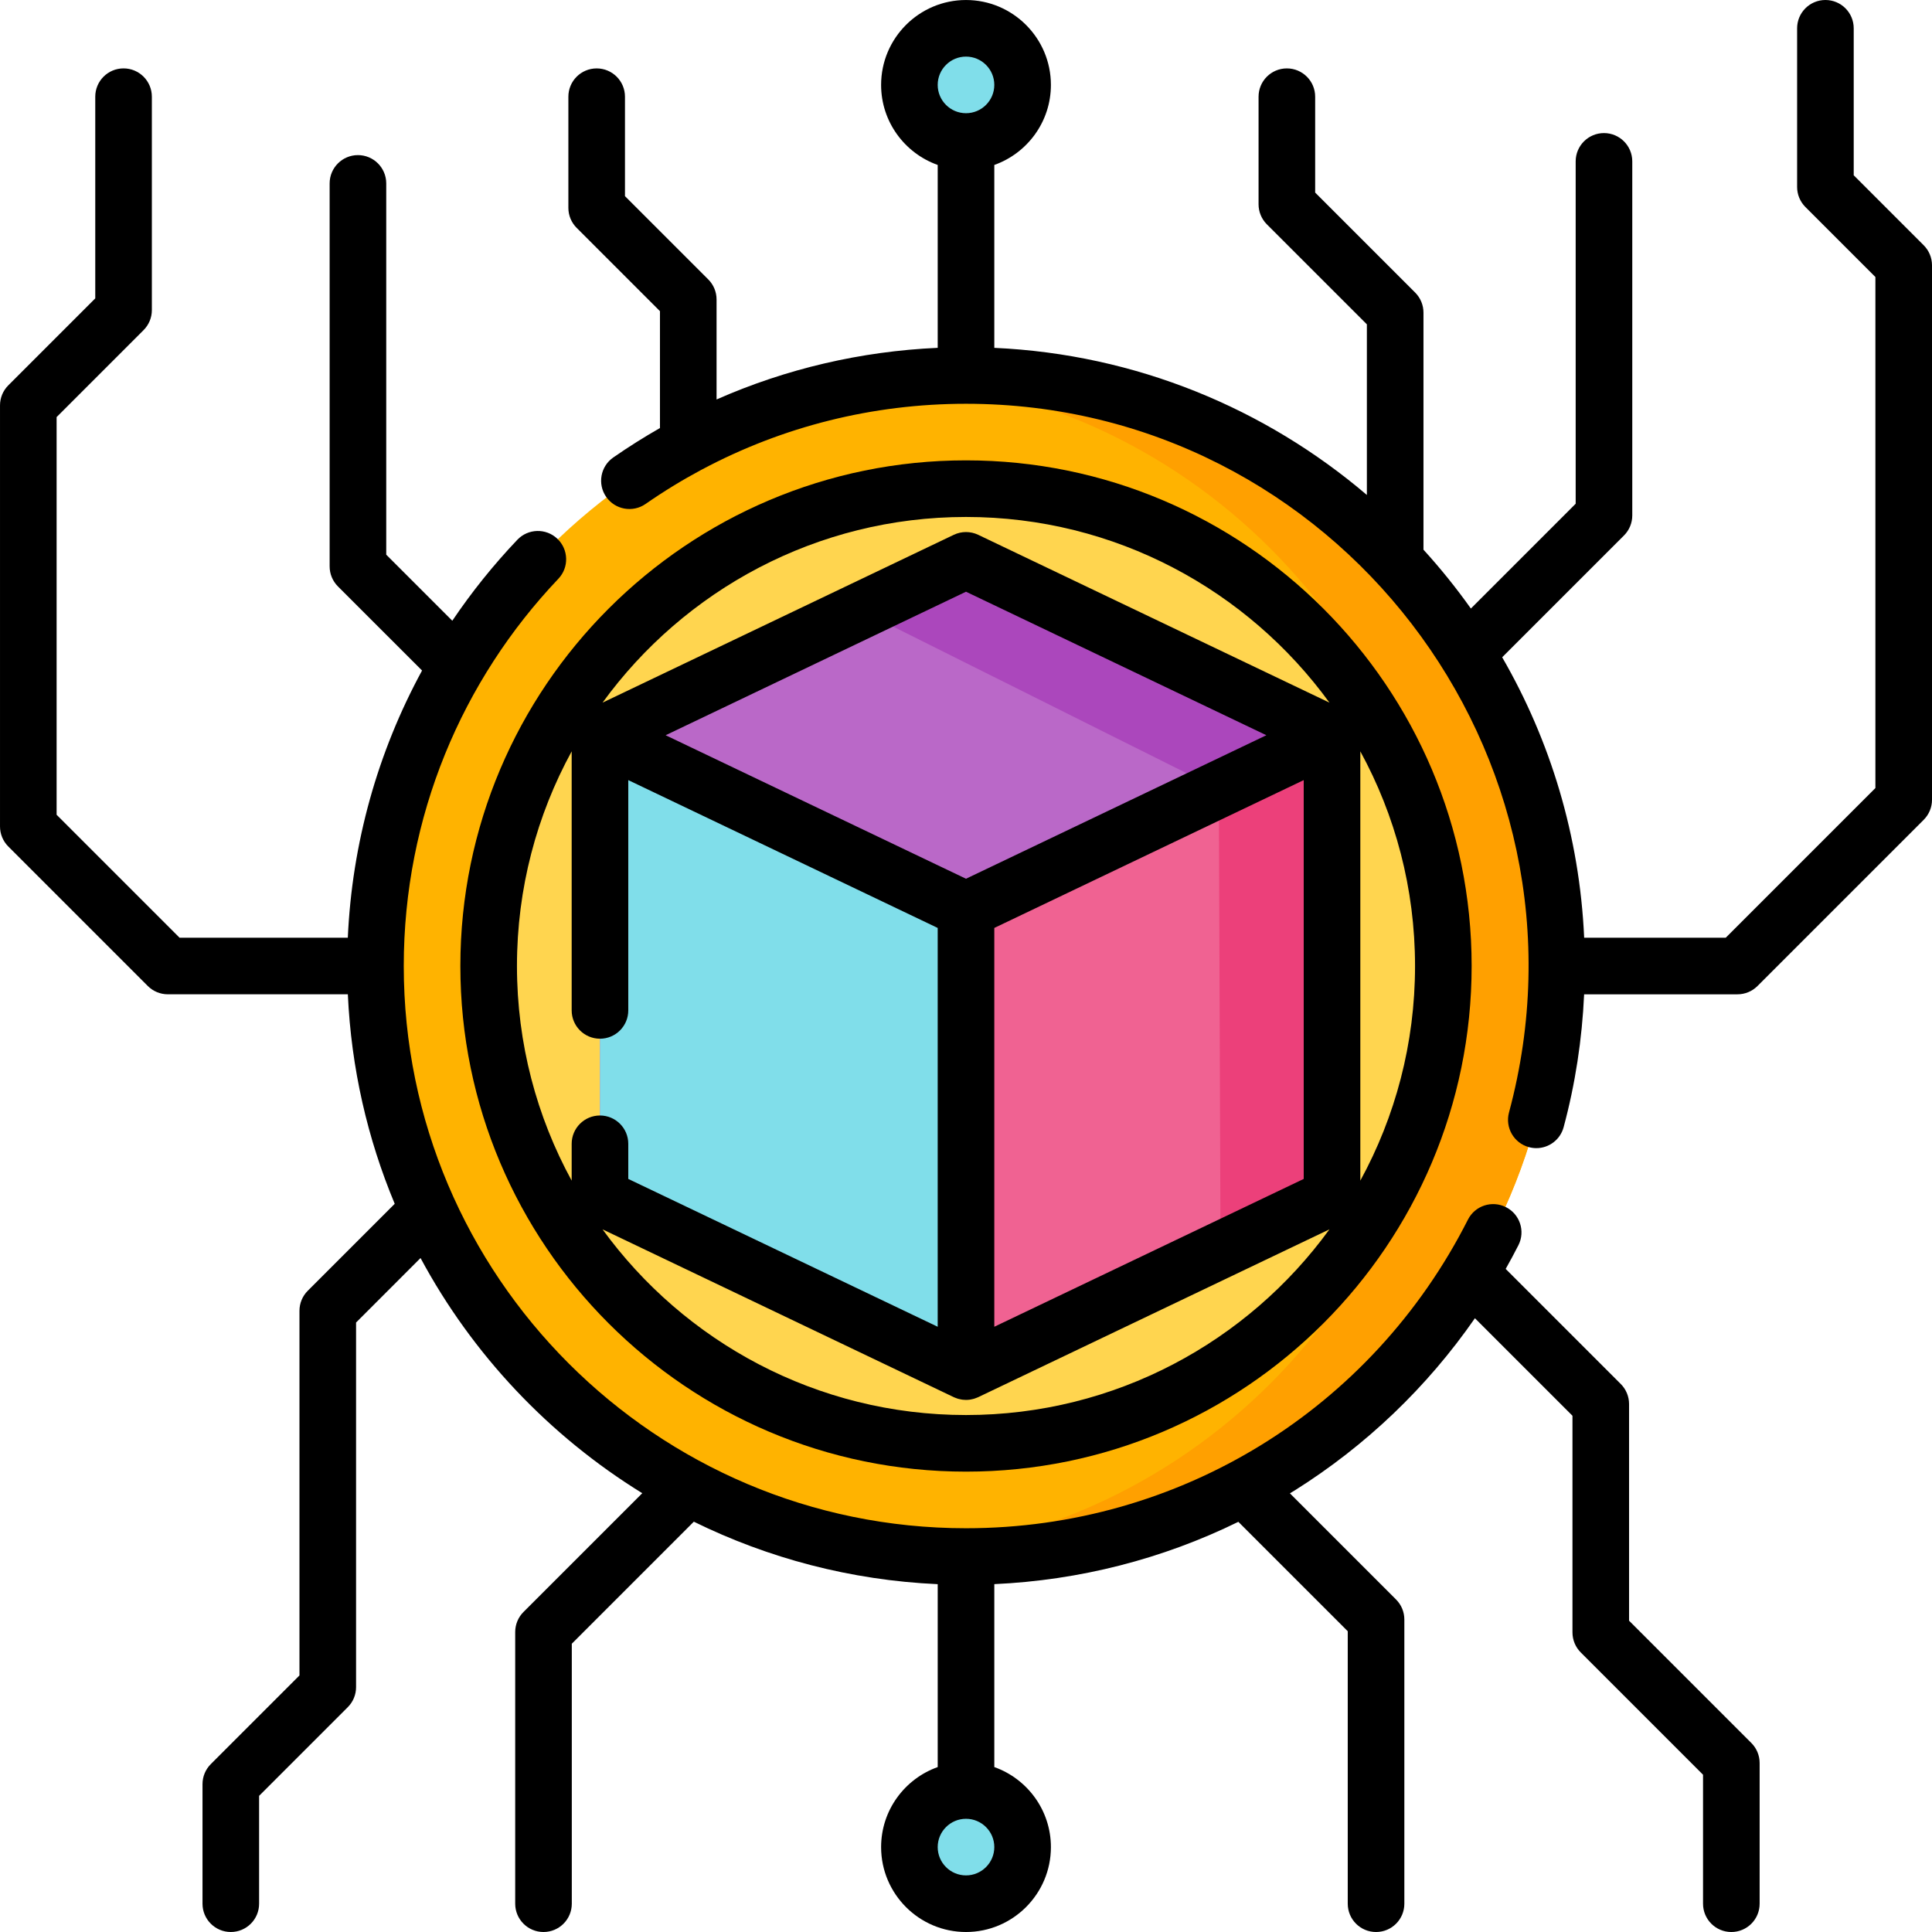
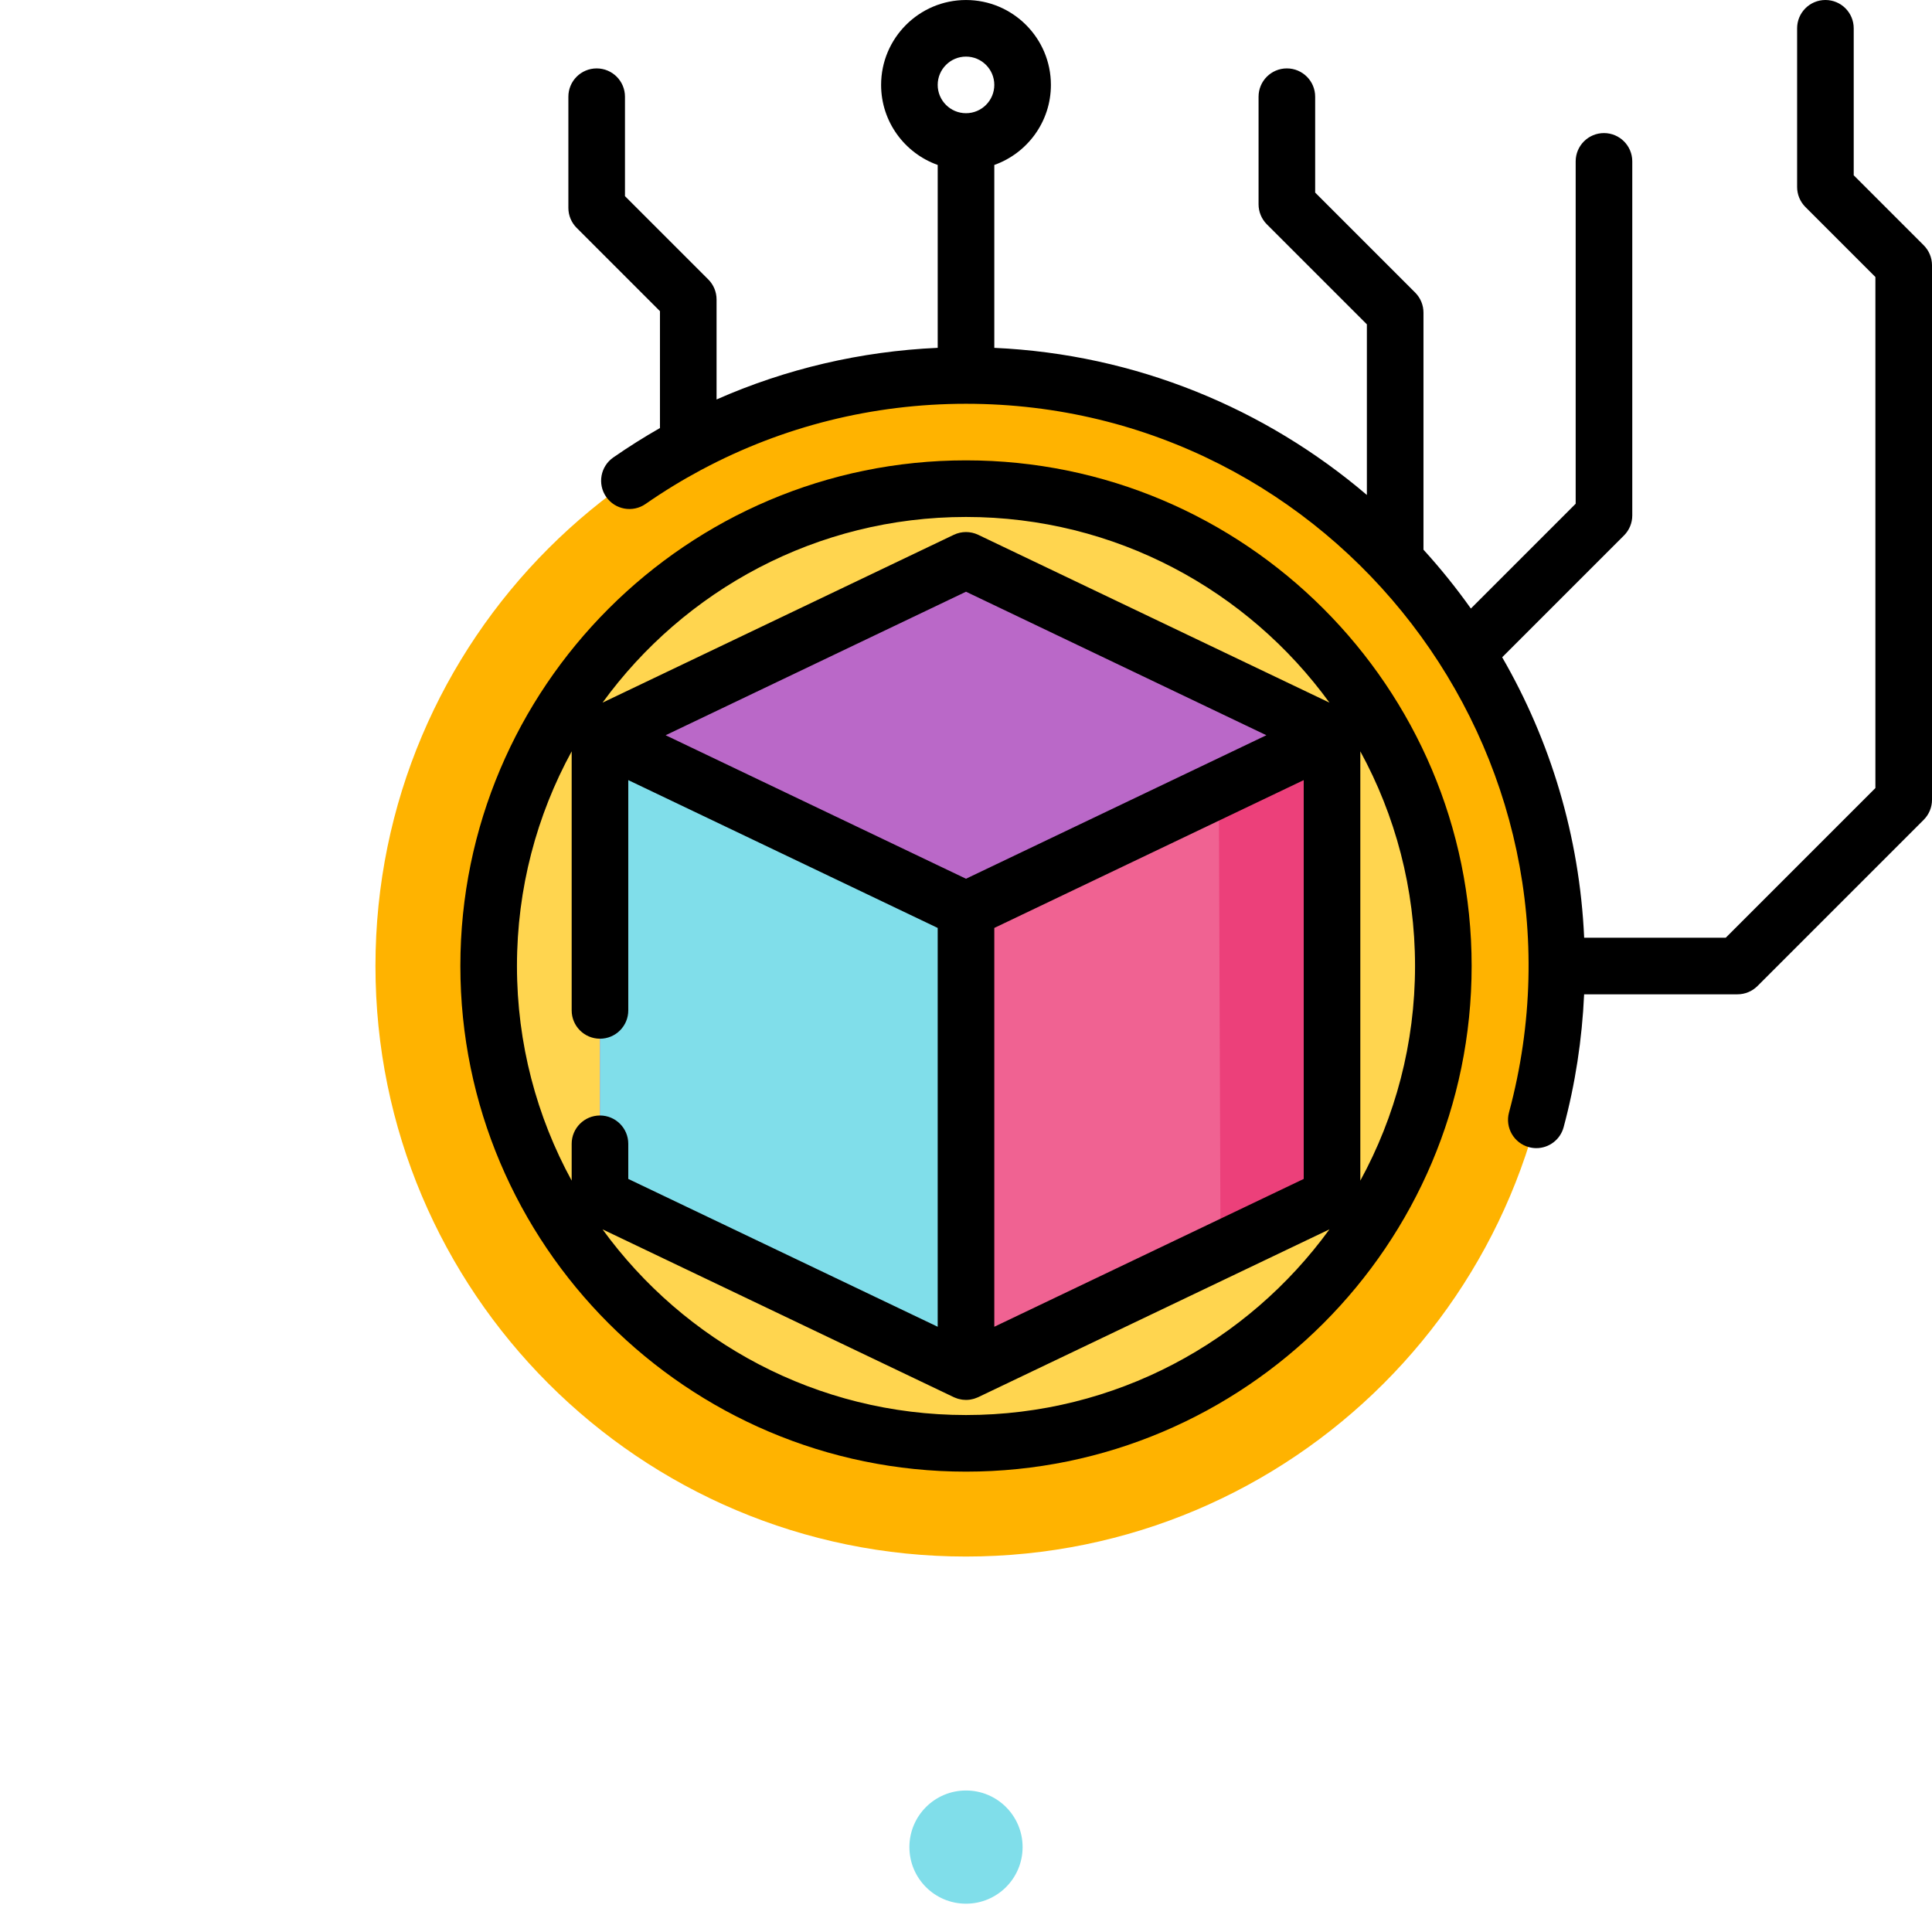
<svg xmlns="http://www.w3.org/2000/svg" height="512pt" viewBox="0 0 512 512.001" width="512pt">
-   <path d="m271 22.5c0 8.285-6.715 15-15 15s-15-6.715-15-15 6.715-15 15-15 15 6.715 15 15zm0 0" fill="#80deea" />
  <path d="m412.5 256c0 86.434-70.066 156.5-156.5 156.5s-156.5-70.066-156.5-156.5 70.066-156.5 156.5-156.5 156.5 70.066 156.5 156.5zm0 0" fill="#ffb300" />
-   <path d="m256 99.5c-5.059 0-10.062.25-15 .719 79.395 7.551 141.5 74.41 141.5 155.781s-62.105 148.23-141.5 155.781c4.938.469 9.941.719 15 .719 86.434 0 156.5-70.066 156.5-156.5s-70.066-156.5-156.5-156.5zm0 0" fill="#ffa000" />
  <path d="m256 382.5c-69.75 0-126.5-56.746-126.5-126.5s56.75-126.5 126.5-126.5c69.754 0 126.5 56.746 126.5 126.5s-56.746 126.5-126.5 126.5zm0 0" fill="#ffd54f" />
  <path d="m353 194.844v122.312l-97 46.344-97-46.344v-122.312l97-46.344zm0 0" fill="#ba68c8" />
-   <path d="m353 194.844-30 14.332-94.828-47.379 27.828-13.297zm0 0" fill="#ab47bc" />
  <path d="m256 241.188v122.312l-97-46.344v-122.312zm0 0" fill="#80deea" />
  <path d="m256 241.188v122.312l97-46.344v-122.312zm0 0" fill="#f06292" />
  <path d="m353 194.844-30 14.332.453 122.098 29.547-14.117zm0 0" fill="#ec407a" />
  <path d="m271 489.5c0 8.285-6.715 15-15 15s-15-6.715-15-15 6.715-15 15-15 15 6.715 15 15zm0 0" fill="#80deea" />
  <path d="m256 390c73.887 0 134-60.113 134-134s-60.113-134-134-134-134 60.113-134 134 60.113 134 134 134zm7.5-144.086 82-39.176v105.691l-82 39.176zm-7.5-13.039-79.602-38.031 79.602-38.031 79.602 38.031zm-97 42.395c4.141 0 7.5-3.355 7.5-7.5v-61.031l82 39.176v105.691l-82-39.176v-9.312c0-4.141-3.359-7.5-7.5-7.5s-7.5 3.359-7.5 7.5v9.766c-9.242-16.91-14.5-36.293-14.5-56.883s5.258-39.973 14.5-56.883v68.652c0 4.141 3.359 7.5 7.5 7.5zm97 99.73c-39.562 0-74.672-19.41-96.32-49.207l93.086 44.473c.035.02.074.027.105.043.086.043.176.074.262.109.215.09.434.168.652.238.105.031.207.059.312.086.223.059.441.105.668.141.094.016.188.039.285.051.316.039.633.062.949.062.32 0 .637-.023.953-.062.094-.012.188-.035.281-.047.227-.039.445-.086.668-.145.105-.027.207-.055.309-.086.223-.07.441-.148.656-.242.086-.035.172-.066.258-.105.035-.016.074-.027.109-.043l93.086-44.473c-21.648 29.797-56.758 49.207-96.32 49.207zm104.5-62.117v-113.766c9.242 16.91 14.5 36.293 14.5 56.883s-5.258 39.973-14.5 56.883zm-104.5-175.883c39.562 0 74.672 19.41 96.32 49.207l-93.086-44.477c-2.047-.977-4.422-.977-6.469 0l-93.086 44.477c21.648-29.797 56.758-49.207 96.32-49.207zm0 0" />
  <path d="m509.805 65-18.551-18.551v-38.949c0-4.145-3.355-7.5-7.5-7.5-4.141 0-7.5 3.355-7.5 7.5v42.059c0 1.988.793 3.895 2.199 5.305l18.547 18.547v135.434l-39.656 39.656h-37.523c-1.219-26.965-8.977-52.258-21.727-74.316l32.281-32.281c1.406-1.406 2.195-3.312 2.195-5.305v-93.832c0-4.145-3.359-7.5-7.5-7.5-4.141 0-7.5 3.355-7.5 7.5v90.727l-27.773 27.773c-3.871-5.453-8.07-10.664-12.562-15.594v-62.828c0-1.988-.789-3.895-2.195-5.305l-26.508-26.508v-25.406c0-4.145-3.359-7.5-7.5-7.5s-7.5 3.355-7.5 7.5v28.516c0 1.988.789 3.895 2.195 5.305l26.508 26.504v45.219c-26.859-22.895-61.168-37.289-98.734-38.988v-48.469c8.73-3.098 15-11.434 15-21.211 0-12.406-10.094-22.5-22.5-22.5s-22.5 10.094-22.5 22.5c0 9.777 6.273 18.113 15 21.211v48.465c-20.383.914-40.184 5.555-58.605 13.684v-26.504c0-1.988-.789-3.895-2.195-5.305l-22.078-22.074v-26.352c0-4.145-3.355-7.5-7.5-7.5-4.141 0-7.5 3.355-7.5 7.5v29.461c0 1.988.793 3.895 2.199 5.301l22.074 22.074v30.969c-4.219 2.41-8.348 5.008-12.375 7.805-3.398 2.363-4.242 7.035-1.879 10.438 2.367 3.402 7.039 4.242 10.441 1.879 4.754-3.305 9.668-6.309 14.719-9.016.074-.035.152-.074.227-.113 21.438-11.434 45.312-17.422 69.973-17.422 97.574 0 169.422 92.941 143.898 187.816-1.078 3.996 1.293 8.113 5.293 9.188.652.176 1.305.262 1.953.262 3.309 0 6.336-2.207 7.234-5.555 3.086-11.461 4.891-23.273 5.43-35.211h40.641c1.988 0 3.895-.789 5.301-2.195l44.051-44.051c1.41-1.41 2.199-3.316 2.199-5.305v-141.645c0-1.992-.789-3.898-2.195-5.305zm-253.805-50c4.137 0 7.5 3.363 7.5 7.5s-3.363 7.5-7.5 7.5-7.5-3.363-7.5-7.5 3.363-7.5 7.5-7.5zm0 0" />
-   <path d="m431.719 429.5v-57.418c0-1.988-.789-3.898-2.195-5.305l-30.504-30.5c1.164-2.074 2.305-4.164 3.379-6.289 1.871-3.695.395-8.207-3.301-10.078-3.699-1.871-8.211-.395-10.082 3.305-25.484 50.336-76.469 81.785-133.016 81.785-82.16 0-149-66.84-149-149 0-39.625 15.465-75.777 40.973-102.621 2.855-3.004 2.73-7.75-.27-10.605-3.004-2.852-7.75-2.73-10.605.273-6.383 6.719-12.141 13.898-17.234 21.457l-17.508-17.508v-98.391c0-4.141-3.359-7.5-7.5-7.5s-7.5 3.359-7.5 7.5v101.496c0 1.992.789 3.898 2.195 5.305l22.297 22.293c-11.781 21.645-18.547 45.766-19.676 70.801h-44.594l-32.578-32.578v-105.391l23.043-23.043c1.406-1.406 2.199-3.312 2.199-5.305v-56.559c0-4.145-3.359-7.5-7.5-7.5-4.145 0-7.5 3.355-7.5 7.5v53.453l-23.043 23.043c-1.41 1.406-2.199 3.312-2.199 5.305v111.602c0 1.988.789 3.898 2.199 5.305l36.969 36.973c1.406 1.406 3.316 2.195 5.305 2.195h47.707c.887 19.59 5.223 38.297 12.422 55.523l-23.047 23.047c-1.406 1.406-2.195 3.312-2.195 5.301v96.641l-23.496 23.496c-1.41 1.406-2.199 3.312-2.199 5.305v31.688c0 4.145 3.359 7.5 7.5 7.5 4.141 0 7.5-3.355 7.5-7.5v-28.582l23.496-23.496c1.41-1.406 2.199-3.312 2.199-5.305v-96.637l17.086-17.09c13.754 25.59 34.105 47.125 58.762 62.324l-31.48 31.477c-1.406 1.406-2.195 3.316-2.195 5.305v72.004c0 4.145 3.355 7.5 7.5 7.5 4.141 0 7.5-3.355 7.5-7.5v-68.898l32.34-32.34c19.664 9.668 41.531 15.516 64.629 16.559v48.469c-8.73 3.098-15 11.434-15 21.211 0 12.406 10.094 22.5 22.5 22.5s22.5-10.094 22.5-22.5c0-9.777-6.273-18.113-15-21.211v-48.48c22.555-1.023 44.543-6.637 64.672-16.512l28.992 28.992v72.211c0 4.145 3.359 7.5 7.5 7.5 4.145 0 7.5-3.355 7.5-7.5v-75.316c0-1.988-.789-3.895-2.195-5.301l-28.133-28.137c.402-.246.812-.477 1.211-.73 18.941-11.883 35.188-27.449 47.82-45.676l25.852 25.848v57.422c0 1.988.789 3.895 2.195 5.301l32.406 32.406v34.184c0 4.145 3.359 7.5 7.5 7.5 4.145 0 7.5-3.355 7.5-7.5v-37.289c0-1.988-.789-3.898-2.195-5.305zm-175.719 67.5c-4.137 0-7.5-3.363-7.5-7.5s3.363-7.5 7.5-7.5 7.5 3.363 7.5 7.5-3.363 7.5-7.5 7.5zm0 0" />
</svg>